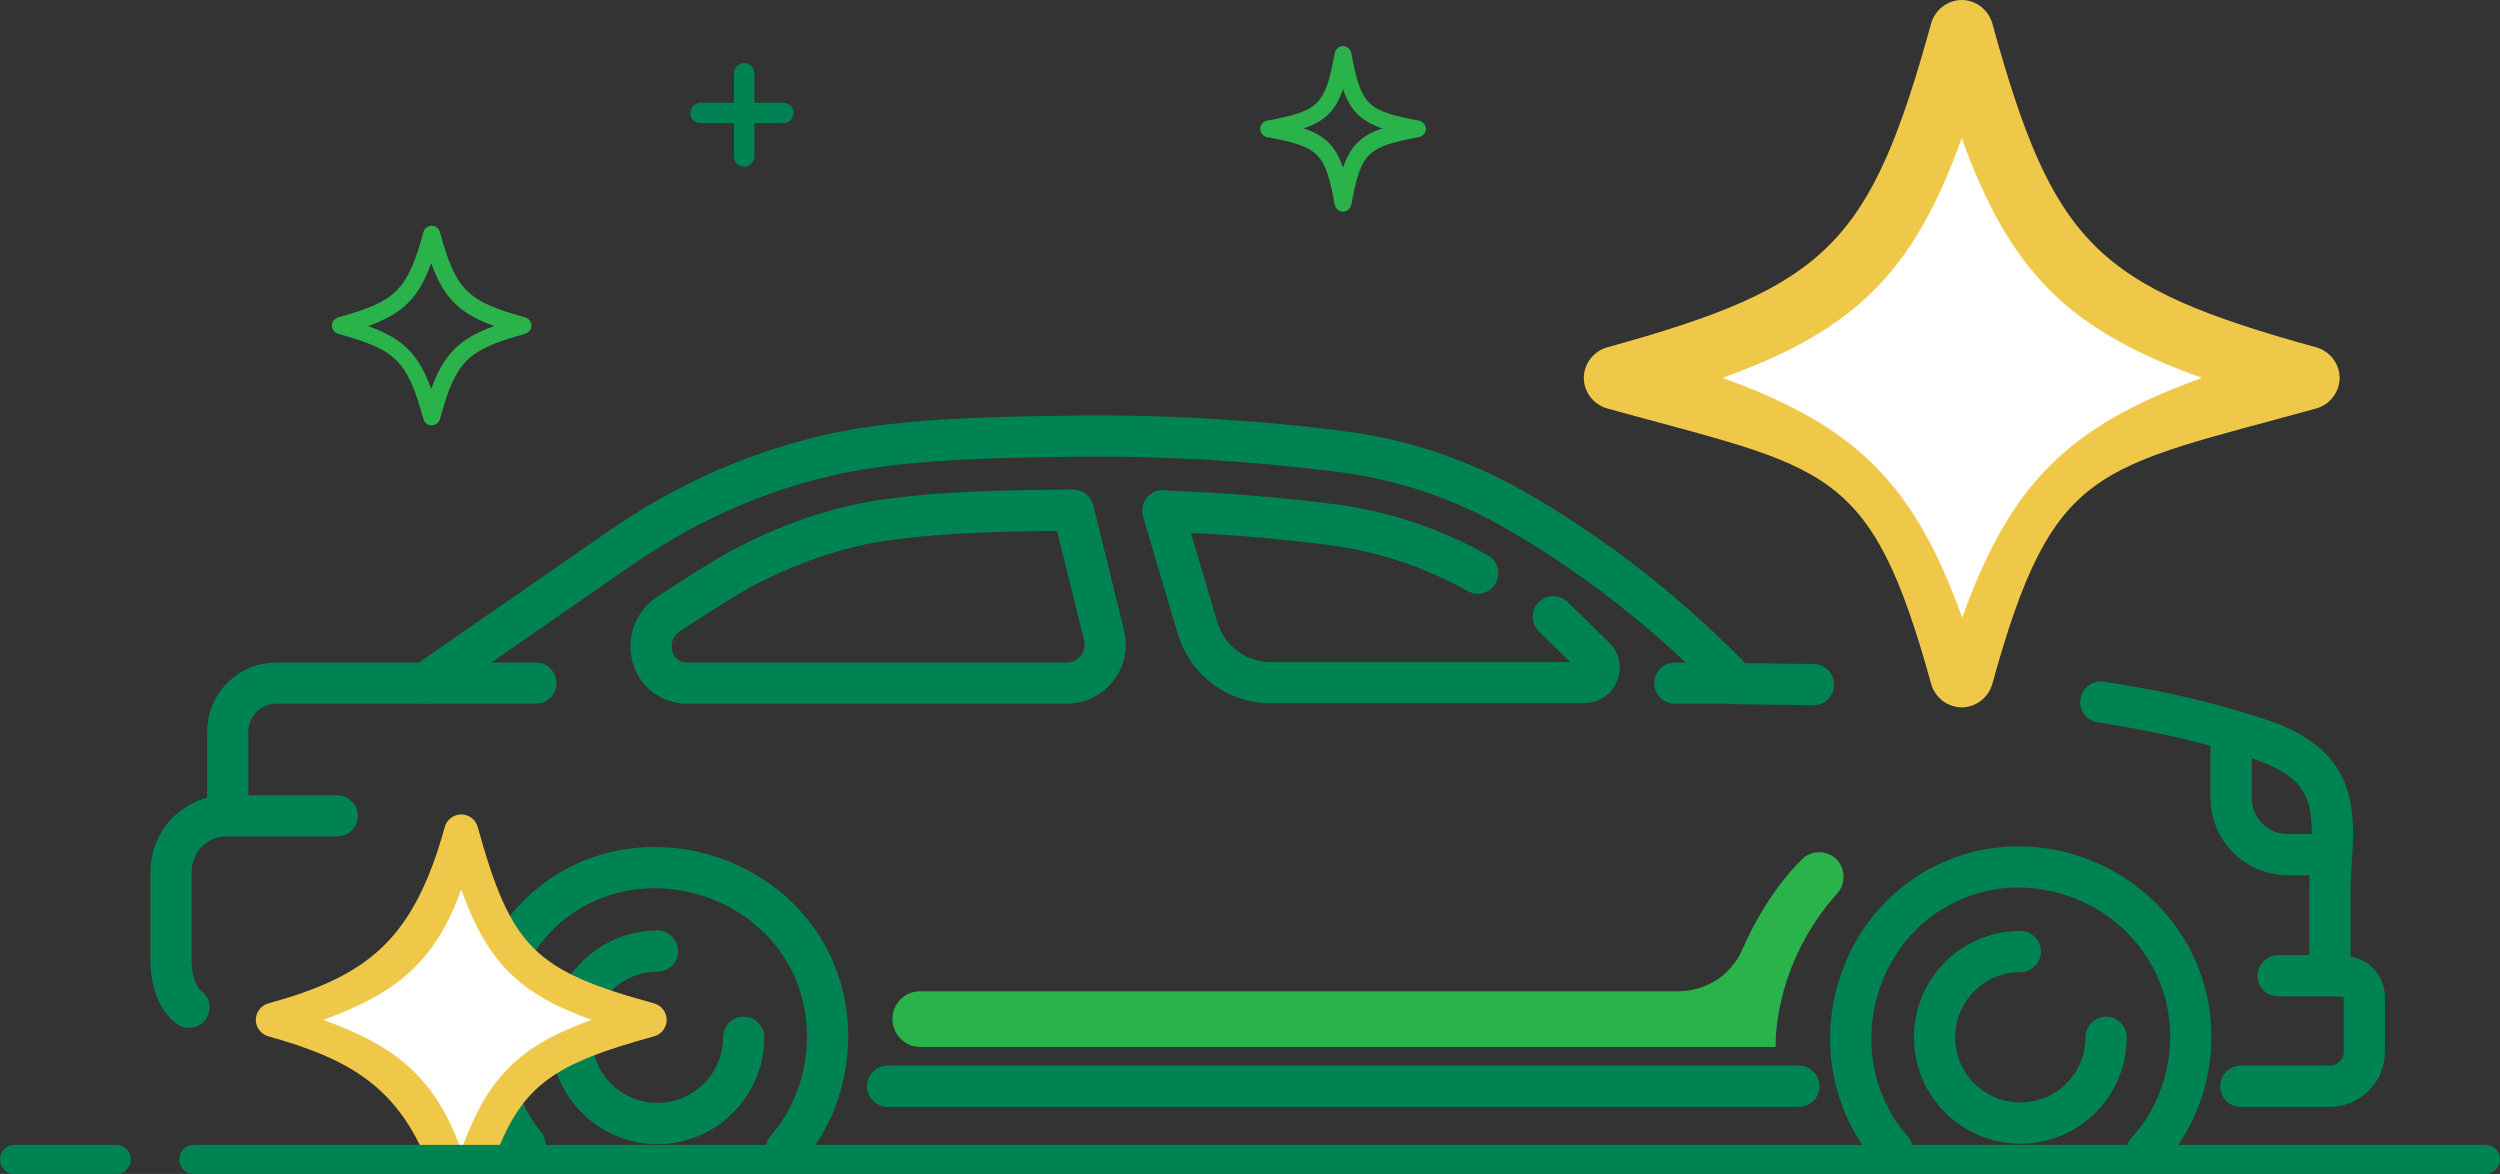
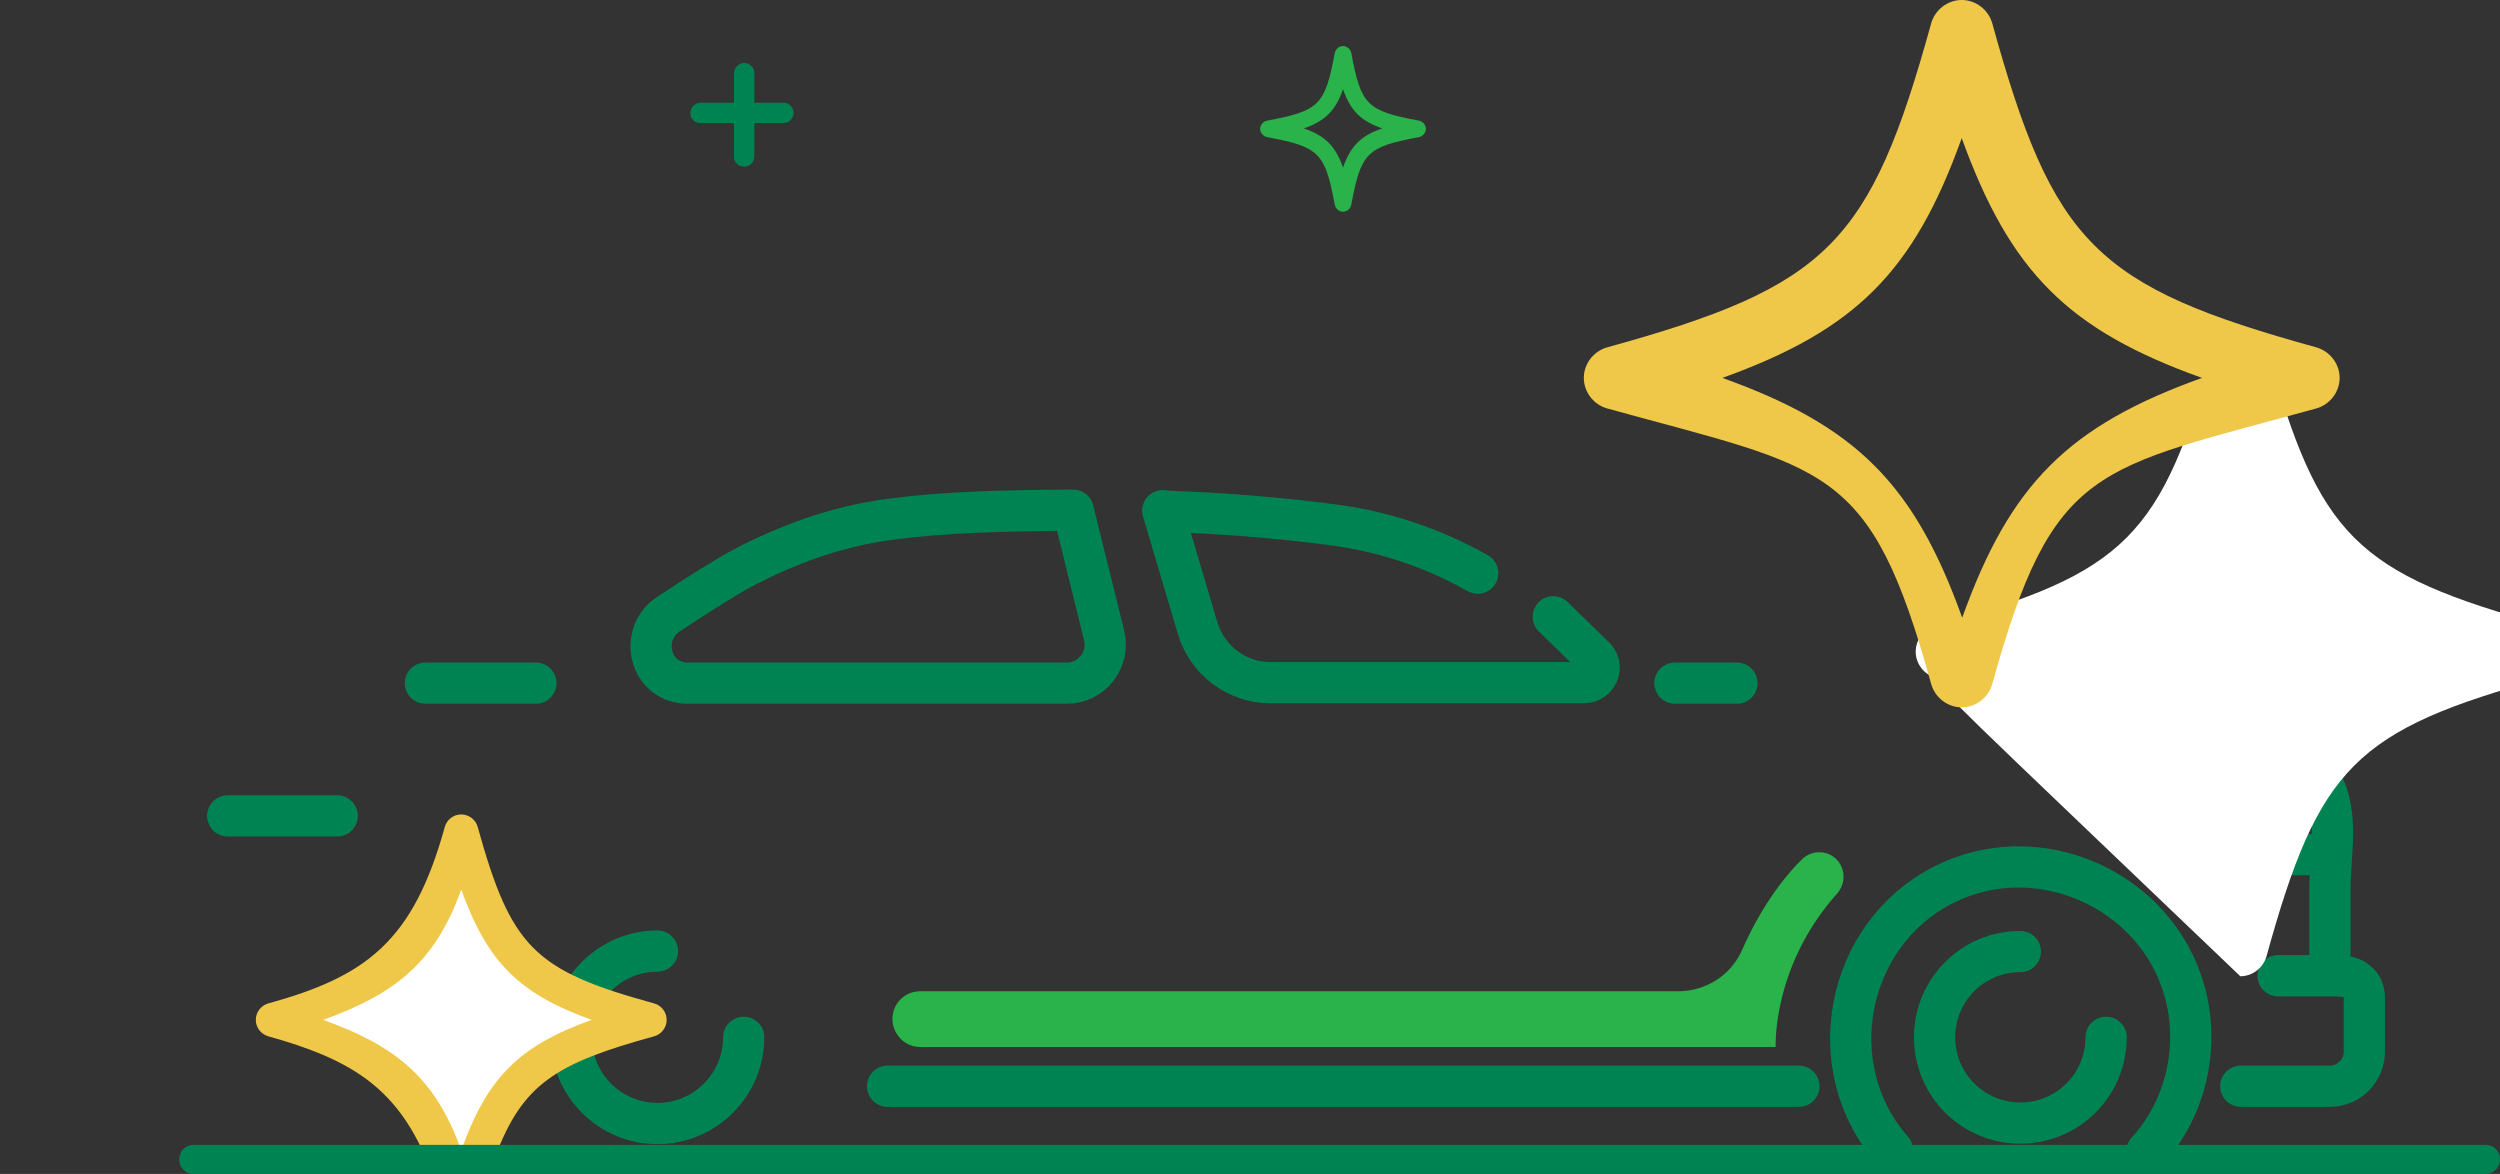
<svg xmlns="http://www.w3.org/2000/svg" version="1.1" id="Layer_1" x="0px" y="0px" viewBox="0 0 516 242.3" style="enable-background:new 0 0 516 242.3;" xml:space="preserve">
  <rect x="0" y="0" width="516" height="242.3" fill="#333333" stroke="none" />
  <style type="text/css">
	.st0{fill:none;stroke:#008353;stroke-width:8.509;stroke-linecap:round;stroke-linejoin:round;stroke-miterlimit:10;}
	.st1{fill:#2AB24B;}
	.st2{fill:#008353;}
	.st3{fill:#FFFFFF;}
	.st4{fill:#EFC849;}
</style>
  <g>
    <g>
      <g id="XMLID_1532_">
        <g id="XMLID_1534_">
-           <path id="XMLID_1550_" class="st0" d="M374.3,141.3c-5.3-0.1-10.6-0.1-15.9-0.2c-5.3-5.5-12.7-12.6-22.3-20.1      c-8.1-6.3-16.1-11.6-23.7-15.9c-11-6.3-23.1-10.3-35.6-11.9c-21.2-2.7-39.3-3.3-53.4-3.2c-15.3,0.2-28.9,0.4-42,2.1      c-19.1,2.5-37.3,9.9-53.2,20.9l-40.4,28H57c-5.5,0-10,4.5-10,10v17.3c-3.2,0-6.1,1.3-8.3,3.4c-2.1,2.1-3.4,5-3.4,8.3v17.7      c0,0-0.4,7.1,3.7,10.2" />
          <path id="XMLID_1548_" class="st0" d="M462.5,224.2h18.4c3.9,0,7.1-3.2,7.1-7.1v-11.3c0-2.5-2-4.2-4.5-4.3      c-1.5-0.1-2.6-1.2-2.6-2.7c0-5.1,0-10.2,0-15.4c0-6.4,1.6-13.7-0.8-20c-3.1-8-12-10.4-19.4-12.6c-9-2.7-18-4.5-27.1-5.9" />
          <line id="XMLID_1547_" class="st0" x1="183.2" y1="224.2" x2="371.3" y2="224.2" />
          <polyline id="XMLID_1546_" class="st0" points="47,168.4 57.6,168.4 69.6,168.4     " />
          <line id="XMLID_1545_" class="st0" x1="483.5" y1="201.4" x2="470.2" y2="201.4" />
-           <path class="st0" d="M108.4,236.4c-12.8-15.8-9.1-40.4,7.8-51.7c17.5-11.6,42.3-4.5,51.3,14.3c5.9,12.4,3.8,27.8-5.2,38.2" />
          <path id="XMLID_1543_" class="st0" d="M153.5,214.1c0,9.8-8,17.8-17.8,17.8s-17.8-8-17.8-17.8c0-9.8,8-17.8,17.8-17.8" />
          <path class="st0" d="M390.6,237.4c-15-17-9.7-44.4,10.4-54.7c19.5-10,44,0.8,49.9,21.9c3.2,11.5,0.3,24.2-7.8,33.1" />
          <path id="XMLID_1541_" class="st0" d="M434.7,214.1c0,9.8-7.9,17.7-17.7,17.7c-9.8,0-17.7-7.9-17.7-17.7      c0-9.8,7.9-17.7,17.7-17.7" />
          <path id="XMLID_1540_" class="st0" d="M320.6,127.3l8.4,8.2c2.2,1.9,0.8,5.4-2.1,5.4h-64.7c-6.9,0-13-4.6-15-11.2l-7.2-24.3" />
          <path id="XMLID_1539_" class="st0" d="M227.9,131.2c1.2,5-2.6,9.8-7.7,9.8h-21.3h-57.4c-0.3,0-0.5,0-0.8-0.1      c-6.9-1-8.6-10.2-2.8-14.1c5.7-3.8,12.3-7.9,14.9-9.3c9.6-5.1,20-8.9,30.8-10.3c11.2-1.5,22.9-1.8,37.9-1.9L227.9,131.2z" />
          <path id="XMLID_1538_" class="st0" d="M240.2,105.5c11.6,0.4,23.2,1.3,34.8,2.8c10.7,1.4,20.8,4.8,30,10" />
          <line id="XMLID_1537_" class="st0" x1="110.6" y1="141" x2="87.8" y2="141" />
          <line id="XMLID_1536_" class="st0" x1="358.5" y1="141" x2="345.7" y2="141" />
          <path id="XMLID_1535_" class="st0" d="M480.9,176.4h-8.7c-6.4,0-11.7-5.2-11.7-11.7v-13.6" />
        </g>
      </g>
      <path id="XMLID_165_" class="st1" d="M189.9,216.1h176.6c0,0-0.8-16.6,12.7-31.7c2.9-3.3,0.7-8.5-3.7-8.5l0,0    c-1.3,0-2.6,0.5-3.5,1.4c-2.6,2.5-7.9,8.5-12.4,18.7c-2.3,5.3-7.5,8.6-13.3,8.6H189.9c-3.2,0-5.7,2.6-5.7,5.7l0,0    C184.2,213.5,186.8,216.1,189.9,216.1z" />
    </g>
    <path class="st2" d="M153.6,34.4c1.2,0,2.1-1,2.1-2.1V15.1c0-1.2-1-2.1-2.1-2.1s-2.1,1-2.1,2.1v17.1   C151.4,33.5,152.4,34.4,153.6,34.4z" />
    <path class="st2" d="M144.6,25.4h17.1c1.2,0,2.1-1,2.1-2.1c0-1.2-1-2.1-2.1-2.1h-17.1c-1.2,0-2.1,1-2.1,2.1   C142.4,24.5,143.4,25.4,144.6,25.4z" />
    <path class="st1" d="M277.2,43.7c-0.8,0-1.5-0.6-1.7-1.4c-2-10.8-3.2-12-14-14c-0.8-0.2-1.4-0.9-1.4-1.7s0.6-1.5,1.4-1.7   c10.8-2,12-3.2,14-14c0.2-0.8,0.9-1.4,1.7-1.4c0.8,0,1.5,0.6,1.7,1.4c2,10.8,3.2,12,14,14c0.8,0.2,1.4,0.9,1.4,1.7   s-0.6,1.5-1.4,1.7c-10.8,2-12,3.2-14,14C278.7,43.1,278,43.7,277.2,43.7z M269.1,26.5c4.4,1.5,6.6,3.7,8.1,8.1   c1.5-4.4,3.7-6.6,8.1-8.1c-4.4-1.5-6.6-3.7-8.1-8.1C275.7,22.8,273.5,25,269.1,26.5z" />
    <g>
-       <path class="st3" d="M399.5,139.9c-10.8-39.2-18.4-46.7-57.5-57.5c-2.4-0.7-4.1-2.9-4.1-5.4s1.7-4.7,4.1-5.4    c39.2-10.8,46.7-18.3,57.5-57.5c0.7-2.4,2.9-4.1,5.4-4.1s4.7,1.7,5.4,4.1c10.8,39.2,18.4,46.7,57.5,57.5c2.4,0.7,4.1,2.9,4.1,5.4    s-1.7,4.7-4.1,5.4c-39.2,10.8-46.7,18.4-57.5,57.5c-0.7,2.4-2.9,4.1-5.4,4.1C402.4,144.1,400.2,142.4,399.5,139.9z" />
+       <path class="st3" d="M399.5,139.9c-2.4-0.7-4.1-2.9-4.1-5.4s1.7-4.7,4.1-5.4    c39.2-10.8,46.7-18.3,57.5-57.5c0.7-2.4,2.9-4.1,5.4-4.1s4.7,1.7,5.4,4.1c10.8,39.2,18.4,46.7,57.5,57.5c2.4,0.7,4.1,2.9,4.1,5.4    s-1.7,4.7-4.1,5.4c-39.2,10.8-46.7,18.4-57.5,57.5c-0.7,2.4-2.9,4.1-5.4,4.1C402.4,144.1,400.2,142.4,399.5,139.9z" />
      <path class="st4" d="M398.6,141.2c-12.6-45.6-21.3-44.3-66.9-56.9c-2.8-0.8-4.8-3.4-4.8-6.3c0-2.9,2-5.5,4.8-6.3    c45.6-12.6,54.3-21.3,66.9-66.9C399.4,2,402,0,404.9,0s5.5,2,6.3,4.8c12.6,45.6,21.3,54.3,66.9,66.9c2.8,0.8,4.8,3.4,4.8,6.3    c0,2.9-2,5.5-4.8,6.3c-45.6,12.6-54.3,11.3-66.9,56.9c-0.8,2.8-3.4,4.8-6.3,4.8S399.4,144,398.6,141.2z M404.9,28.5    C395,56.1,383,68.1,355.5,78c27.6,9.9,39.6,21.9,49.5,49.5c9.9-27.6,21.9-39.6,49.5-49.5C426.8,68.1,414.9,56.1,404.9,28.5z" />
    </g>
-     <path class="st1" d="M87.4,86.5c-3.3-12-5.6-14.3-17.6-17.6c-0.7-0.2-1.3-0.9-1.3-1.7s0.5-1.4,1.3-1.7c12-3.3,14.3-5.6,17.6-17.6   c0.2-0.7,0.9-1.3,1.7-1.3c0.8,0,1.4,0.5,1.7,1.3c3.3,12,5.6,14.3,17.6,17.6c0.7,0.2,1.3,0.9,1.3,1.7c0,0.8-0.5,1.4-1.3,1.7   c-12,3.3-14.3,5.6-17.6,17.6c-0.2,0.7-0.9,1.3-1.7,1.3S87.6,87.3,87.4,86.5z M89,54.3c-2.6,7.2-5.8,10.4-13,13   c7.2,2.6,10.4,5.8,13,13c2.6-7.2,5.8-10.4,13-13C94.8,64.7,91.6,61.5,89,54.3z" />
    <g>
      <path class="st3" d="M127.5,207.7c-20.1-5.5-23.9-9.4-29.5-29.5c-0.3-1.2-1.5-2.1-2.8-2.1s-2.4,0.9-2.8,2.1    c-5.5,20.1-11,23.9-31.1,29.5c-1.2,0.3-2.1,1.5-2.1,2.8s0.9,2.4,2.1,2.8c18.5,5.1,24.6,8.8,29.8,25.1c2.6,0.4,5.3,0.4,8,0.4    c5-16.6,9.7-20.3,28.3-25.5c1.2-0.3,2.1-1.5,2.1-2.8S128.7,208.1,127.5,207.7z" />
      <path class="st4" d="M87.8,238.8h14.4c5.6-15,12.4-19.3,32.8-24.9c1.5-0.4,2.6-1.8,2.6-3.4s-1.1-3-2.6-3.4    c-24.8-6.8-29.5-11.6-36.4-36.4c-0.4-1.5-1.8-2.6-3.4-2.6s-3,1.1-3.4,2.6c-6.5,23.5-16.1,30.8-36.4,36.4c-1.5,0.4-2.6,1.8-2.6,3.4    s1.1,3,2.6,3.4C71.9,218.5,81.4,224.1,87.8,238.8z M95.2,183.6c5.4,15,11.9,21.5,26.9,26.9c-15,5.4-21.5,11.9-26.9,26.9    c-5.4-15-13.5-21.5-28.5-26.9C81.7,205.1,89.8,198.6,95.2,183.6z" />
    </g>
    <g>
      <path class="st2" d="M513,242.3H40c-1.7,0-3-1.3-3-3s1.3-3,3-3h473c1.7,0,3,1.3,3,3C516,240.9,514.7,242.3,513,242.3z" />
-       <path class="st2" d="M24,242.3H3c-1.7,0-3-1.3-3-3s1.3-3,3-3h21c1.7,0,3,1.3,3,3C27,240.9,25.7,242.3,24,242.3z" />
    </g>
  </g>
</svg>